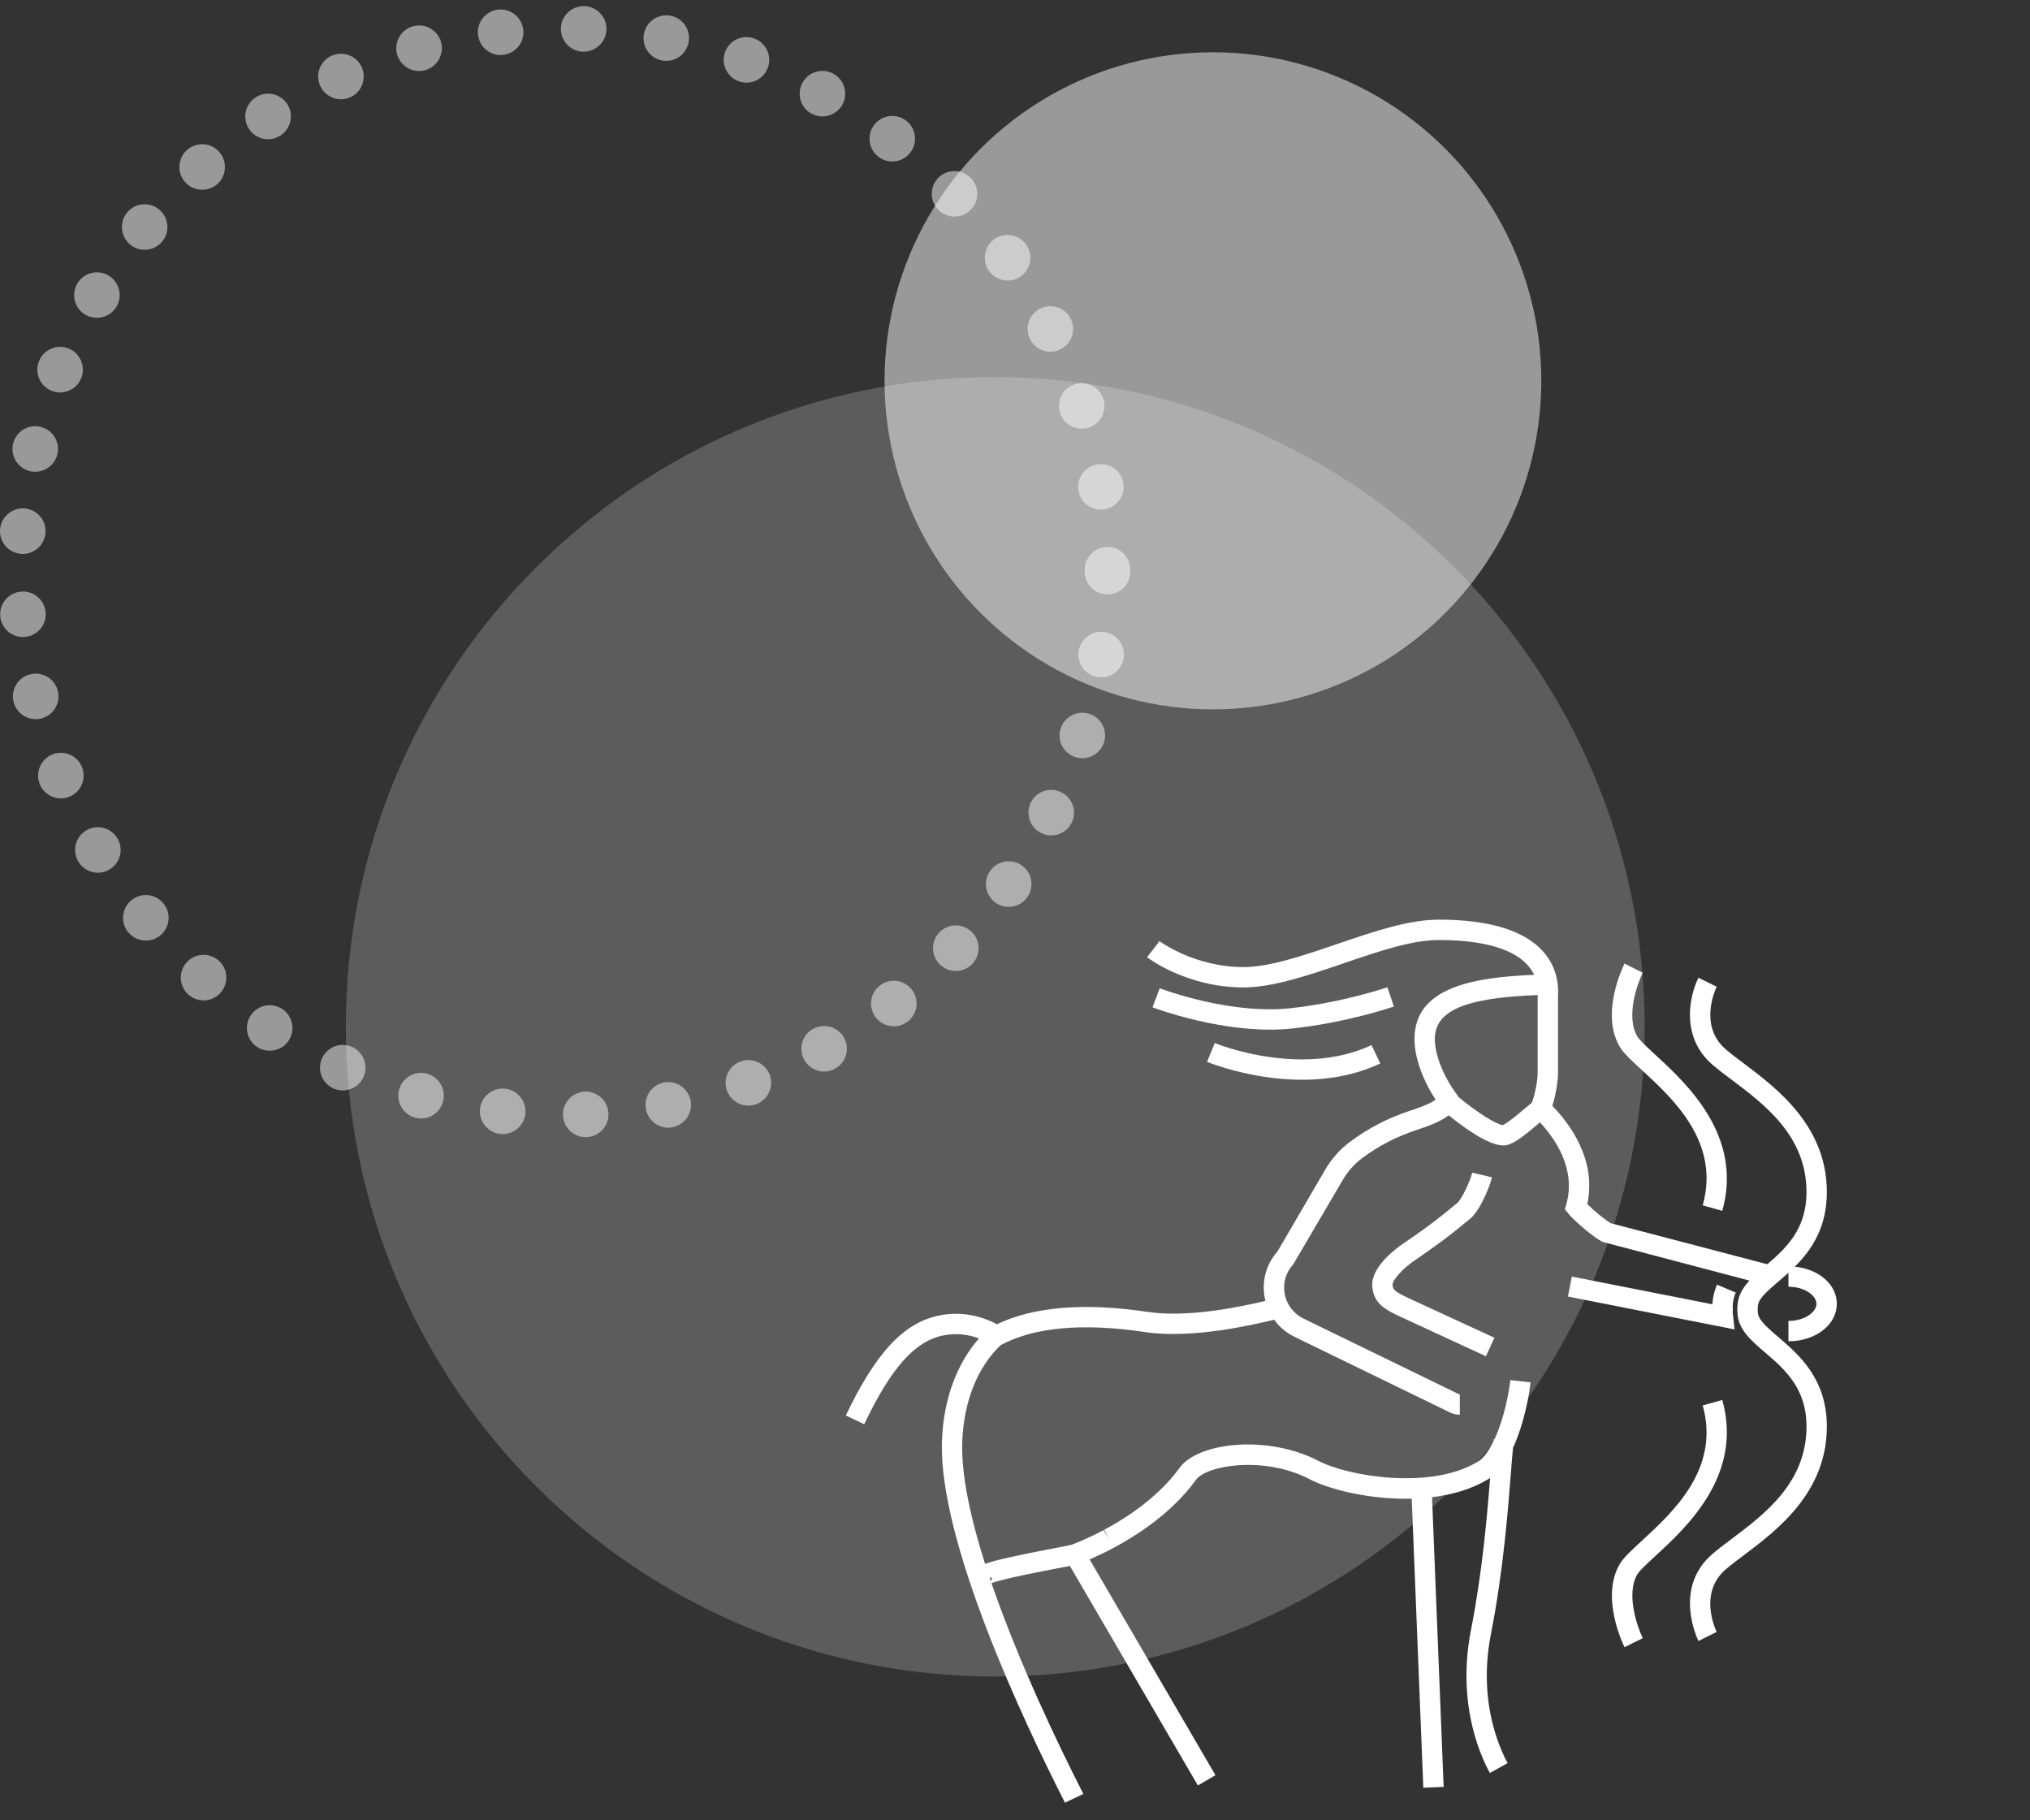
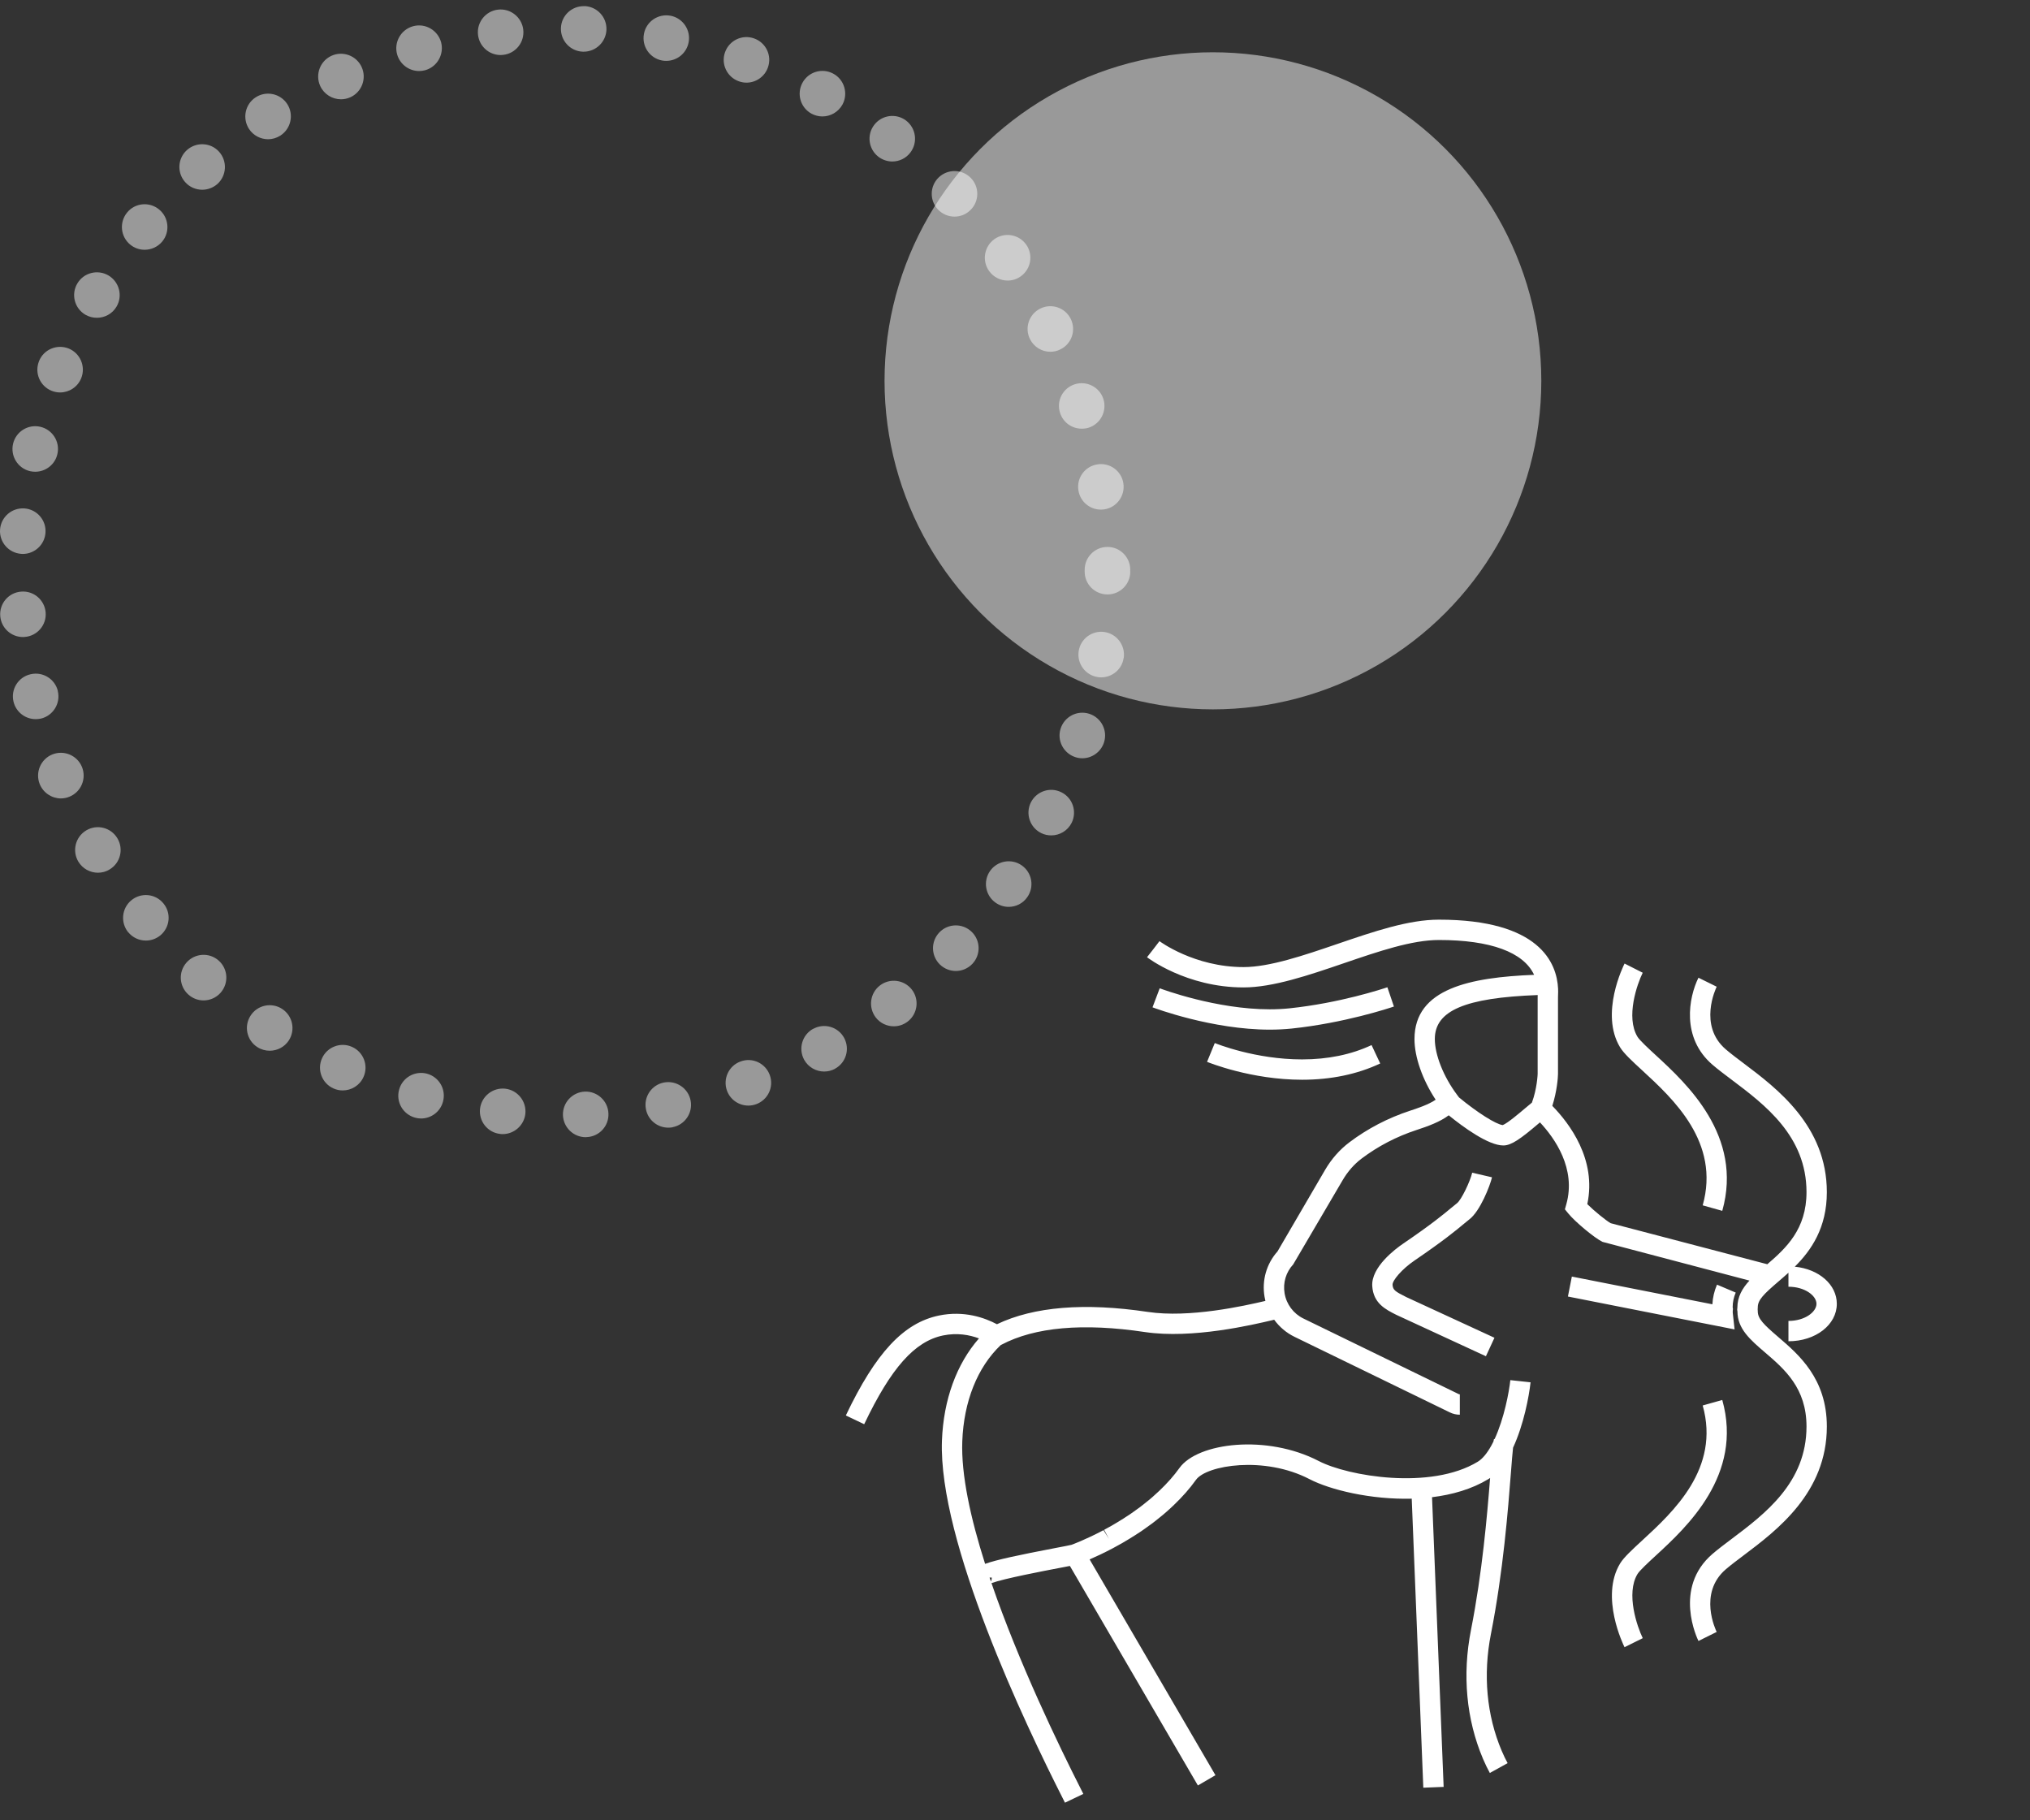
<svg xmlns="http://www.w3.org/2000/svg" width="338px" height="303px" viewBox="0 0 338 303" version="1.1">
  <rect x="0" y="0" width="338" height="303" fill="#333333" stroke="none" />
  <title>illustration-compatibility-white</title>
  <g id="illustration-compatibility-white" stroke="none" stroke-width="1" fill="none" fill-rule="evenodd">
    <rect id="BG" fill="#E7E7E7" opacity="0" x="0" y="0" width="338" height="303" />
    <g id="illustration-sagittaire" transform="translate(-0, 1.014)" fill="#FFFFFF" fill-rule="nonzero">
      <g id="Group-6">
        <ellipse id="Oval" fill-opacity="0.5" cx="201.955" cy="62.383" rx="54.677" ry="54.694" />
-         <path d="M165.708,278.086 C105.993,278.086 57.583,229.661 57.583,169.927 C57.583,110.194 105.993,61.769 165.708,61.769 C225.425,61.769 273.834,110.194 273.834,169.927 C273.834,229.661 225.425,278.086 165.708,278.086 Z" id="Fill-1" opacity="0.2" />
        <g id="Group-5" opacity="0.502">
          <g id="Fill-3-Clipped">
            <path d="M97.042,7.59 C94.955,7.514 93.322,5.761 93.397,3.659 C93.458,1.572 95.227,-0.06 97.315,0.015 L97.315,0 C99.402,0.076 101.049,1.829 100.975,3.931 C100.897,5.972 99.219,7.59 97.178,7.59 L97.042,7.59 Z M79.592,4.793 C79.35,2.722 80.832,0.832 82.919,0.59 C84.99,0.348 86.88,1.845 87.122,3.916 C87.366,6.002 85.882,7.877 83.796,8.119 C83.646,8.134 83.493,8.149 83.357,8.149 C81.452,8.149 79.819,6.728 79.592,4.793 L79.592,4.793 Z M110.229,9.057 C108.171,8.664 106.826,6.683 107.218,4.627 C107.596,2.57 109.577,1.225 111.633,1.603 L111.648,1.603 C113.691,1.996 115.051,3.976 114.658,6.033 C114.31,7.862 112.722,9.117 110.938,9.117 C110.711,9.117 110.469,9.102 110.229,9.057 L110.229,9.057 Z M66.119,8.028 C65.561,6.002 66.756,3.916 68.765,3.357 C70.776,2.797 72.865,3.976 73.439,6.002 C73.982,8.013 72.804,10.115 70.793,10.674 C70.459,10.765 70.111,10.81 69.78,10.81 C68.115,10.81 66.588,9.707 66.119,8.028 L66.119,8.028 Z M123.021,12.519 C121.054,11.824 120.01,9.646 120.721,7.681 C121.417,5.715 123.579,4.672 125.56,5.383 C127.526,6.078 128.57,8.24 127.858,10.221 C127.314,11.763 125.847,12.746 124.29,12.746 C123.866,12.746 123.443,12.67 123.021,12.519 L123.021,12.519 Z M53.312,13.29 C52.451,11.385 53.296,9.132 55.202,8.27 C57.107,7.409 59.36,8.255 60.222,10.16 C61.085,12.065 60.237,14.318 58.332,15.18 C57.819,15.407 57.288,15.513 56.774,15.513 C55.323,15.513 53.947,14.681 53.312,13.29 L53.312,13.29 Z M135.131,17.917 L135.131,17.917 C133.288,16.919 132.606,14.621 133.606,12.776 C134.602,10.931 136.901,10.251 138.745,11.249 C140.575,12.232 141.271,14.545 140.273,16.39 C139.577,17.645 138.277,18.37 136.931,18.37 C136.326,18.37 135.706,18.219 135.131,17.917 L135.131,17.917 Z M41.457,20.442 C40.323,18.688 40.808,16.344 42.562,15.195 C44.315,14.046 46.673,14.545 47.823,16.299 C48.957,18.053 48.458,20.396 46.704,21.545 C46.069,21.954 45.358,22.165 44.649,22.165 C43.407,22.165 42.184,21.561 41.457,20.442 L41.457,20.442 Z M146.277,25.098 C144.612,23.828 144.28,21.455 145.55,19.792 C146.82,18.113 149.194,17.796 150.857,19.051 C152.521,20.321 152.853,22.694 151.583,24.373 C150.842,25.356 149.708,25.87 148.574,25.87 C147.773,25.87 146.958,25.613 146.277,25.098 L146.277,25.098 Z M30.843,29.317 C29.436,27.76 29.572,25.356 31.129,23.965 C32.687,22.574 35.091,22.694 36.482,24.252 C37.873,25.809 37.752,28.213 36.196,29.619 C35.469,30.254 34.563,30.572 33.669,30.572 C32.626,30.572 31.583,30.148 30.843,29.317 L30.843,29.317 Z M156.21,33.898 C154.743,32.386 154.789,29.982 156.287,28.531 C157.799,27.079 160.188,27.109 161.654,28.621 C163.105,30.118 163.075,32.522 161.563,33.974 C160.823,34.699 159.869,35.047 158.933,35.047 C157.934,35.047 156.951,34.654 156.21,33.898 L156.21,33.898 Z M21.678,39.704 C20.061,38.373 19.834,35.985 21.164,34.367 C22.48,32.749 24.869,32.522 26.487,33.853 C28.105,35.183 28.347,37.572 27.016,39.19 C26.26,40.097 25.173,40.566 24.083,40.566 C23.236,40.566 22.389,40.294 21.678,39.704 L21.678,39.704 Z M164.678,44.089 L164.678,44.089 C163.47,42.38 163.861,40.022 165.57,38.797 C167.279,37.587 169.653,37.995 170.862,39.704 C172.072,41.413 171.665,43.771 169.97,44.981 C169.305,45.465 168.534,45.691 167.778,45.691 C166.583,45.691 165.42,45.132 164.678,44.089 L164.678,44.089 Z M14.21,51.376 C12.394,50.303 11.804,47.974 12.878,46.175 C13.937,44.376 16.265,43.786 18.065,44.845 C19.864,45.918 20.469,48.247 19.395,50.046 C18.686,51.24 17.431,51.89 16.129,51.89 C15.48,51.89 14.814,51.724 14.21,51.376 L14.21,51.376 Z M171.497,55.443 C170.56,53.584 171.316,51.301 173.191,50.363 C175.067,49.426 177.336,50.182 178.273,52.057 C179.209,53.932 178.453,56.215 176.58,57.137 C176.034,57.424 175.459,57.545 174.885,57.545 C173.495,57.545 172.164,56.774 171.497,55.443 L171.497,55.443 Z M8.6,64.047 C6.65,63.26 5.712,61.053 6.497,59.118 L6.497,59.102 C7.268,57.167 9.476,56.23 11.426,57.001 C13.362,57.787 14.299,59.994 13.528,61.93 C12.939,63.411 11.517,64.319 10.005,64.319 C9.536,64.319 9.068,64.228 8.6,64.047 L8.6,64.047 Z M176.502,67.721 C175.852,65.725 176.958,63.593 178.952,62.958 C180.948,62.323 183.08,63.427 183.715,65.407 C184.35,67.403 183.262,69.535 181.266,70.185 C180.872,70.306 180.494,70.351 180.103,70.351 C178.498,70.351 177.018,69.338 176.502,67.721 L176.502,67.721 Z M5.017,77.427 C2.974,76.959 1.704,74.917 2.174,72.876 C2.641,70.835 4.682,69.565 6.71,70.034 C8.75,70.503 10.035,72.544 9.553,74.585 C9.158,76.339 7.586,77.518 5.862,77.518 C5.59,77.518 5.302,77.488 5.017,77.427 L5.017,77.427 Z M179.557,80.618 C179.226,78.546 180.646,76.611 182.717,76.293 C184.774,75.961 186.726,77.367 187.042,79.438 C187.359,81.51 185.953,83.46 183.883,83.778 C183.685,83.808 183.488,83.823 183.292,83.823 C181.462,83.823 179.846,82.492 179.557,80.618 L179.557,80.618 Z M3.518,91.186 C1.431,91.035 -0.141,89.221 0.01,87.134 C0.163,85.048 1.976,83.475 4.078,83.626 C6.164,83.778 7.737,85.607 7.571,87.694 C7.419,89.689 5.756,91.201 3.79,91.201 C3.7,91.201 3.609,91.201 3.518,91.186 L3.518,91.186 Z M180.602,94.165 L180.602,94.165 L180.602,94.029 L180.602,93.832 C180.602,91.746 182.294,90.037 184.382,90.037 C186.469,90.022 188.176,91.715 188.191,93.817 C188.191,93.877 188.191,93.938 188.176,93.983 C188.191,94.044 188.191,94.104 188.191,94.165 C188.191,96.251 186.497,97.945 184.396,97.945 C182.294,97.945 180.602,96.251 180.602,94.165 L180.602,94.165 Z M0.042,101.543 C-0.126,99.457 1.431,97.627 3.533,97.476 C5.62,97.31 7.434,98.867 7.602,100.953 C7.767,103.04 6.195,104.869 4.108,105.021 C4.017,105.036 3.911,105.036 3.822,105.036 C1.855,105.036 0.192,103.524 0.042,101.543 L0.042,101.543 Z M182.778,111.703 C180.706,111.386 179.286,109.451 179.604,107.379 C179.921,105.308 181.855,103.887 183.927,104.204 C185.983,104.522 187.406,106.457 187.104,108.528 L187.087,108.528 C186.815,110.403 185.197,111.749 183.352,111.749 C183.156,111.749 182.974,111.734 182.778,111.703 L182.778,111.703 Z M2.249,115.786 L2.249,115.786 C1.764,113.745 3.034,111.703 5.077,111.235 C7.117,110.751 9.158,112.006 9.642,114.047 L9.627,114.047 C10.112,116.088 8.841,118.129 6.815,118.613 C6.512,118.674 6.225,118.704 5.937,118.704 C4.214,118.704 2.656,117.524 2.249,115.786 L2.249,115.786 Z M179.073,125.039 C177.079,124.404 175.958,122.272 176.593,120.291 C177.228,118.28 179.36,117.177 181.358,117.812 C183.352,118.447 184.458,120.579 183.823,122.574 C183.307,124.177 181.811,125.22 180.207,125.22 C179.829,125.22 179.451,125.16 179.073,125.039 L179.073,125.039 Z M6.618,129.529 C5.833,127.594 6.769,125.371 8.705,124.585 C10.655,123.799 12.863,124.736 13.651,126.672 C14.435,128.622 13.498,130.83 11.564,131.616 C11.094,131.812 10.61,131.903 10.141,131.903 C8.644,131.903 7.224,130.996 6.618,129.529 L6.618,129.529 Z M173.342,137.664 C171.469,136.726 170.713,134.458 171.633,132.584 C172.571,130.709 174.839,129.938 176.714,130.875 C178.591,131.797 179.36,134.065 178.438,135.955 C177.774,137.286 176.427,138.057 175.036,138.057 C174.461,138.057 173.887,137.936 173.342,137.664 L173.342,137.664 Z M13.044,142.426 L13.044,142.426 C11.971,140.627 12.56,138.299 14.36,137.225 C16.161,136.152 18.473,136.741 19.546,138.541 C20.62,140.34 20.045,142.653 18.247,143.727 C17.641,144.105 16.961,144.271 16.31,144.271 C15.01,144.271 13.755,143.606 13.044,142.426 L13.044,142.426 Z M165.767,149.26 C164.058,148.051 163.65,145.692 164.844,143.984 C166.055,142.26 168.428,141.852 170.137,143.061 C171.847,144.271 172.253,146.63 171.044,148.338 C170.318,149.396 169.14,149.956 167.945,149.956 C167.189,149.956 166.433,149.729 165.767,149.26 L165.767,149.26 Z M21.361,154.189 L21.361,154.205 C20.03,152.587 20.259,150.198 21.86,148.867 C23.479,147.522 25.868,147.748 27.199,149.366 C28.543,150.969 28.317,153.358 26.699,154.703 C25.989,155.278 25.141,155.565 24.296,155.565 C23.191,155.565 22.117,155.097 21.361,154.189 L21.361,154.189 Z M156.512,159.572 C155,158.105 154.955,155.716 156.408,154.205 C157.86,152.693 160.264,152.647 161.776,154.099 C163.288,155.55 163.332,157.954 161.88,159.466 C161.124,160.237 160.142,160.63 159.144,160.63 C158.191,160.63 157.253,160.267 156.512,159.572 L156.512,159.572 Z M31.371,164.561 C29.814,163.17 29.662,160.782 31.069,159.209 C32.46,157.652 34.849,157.501 36.421,158.907 C37.979,160.298 38.115,162.687 36.724,164.259 C35.983,165.091 34.941,165.529 33.896,165.529 C33.004,165.529 32.097,165.212 31.371,164.561 L31.371,164.561 Z M145.807,168.356 C144.537,166.678 144.854,164.304 146.519,163.034 C148.181,161.764 150.556,162.082 151.84,163.745 C153.11,165.408 152.778,167.782 151.129,169.052 C150.435,169.581 149.632,169.838 148.816,169.838 C147.682,169.838 146.548,169.324 145.807,168.356 L145.807,168.356 Z M42.848,173.301 C41.079,172.167 40.58,169.808 41.729,168.054 C42.863,166.3 45.208,165.801 46.961,166.935 C48.715,168.069 49.229,170.413 48.095,172.182 C47.369,173.301 46.144,173.905 44.904,173.905 C44.194,173.905 43.483,173.709 42.848,173.301 L42.848,173.301 Z M133.891,175.402 C132.893,173.558 133.559,171.259 135.404,170.246 L135.404,170.262 C137.248,169.248 139.547,169.929 140.545,171.758 C141.544,173.603 140.877,175.901 139.033,176.899 L139.033,176.914 C138.46,177.217 137.838,177.368 137.218,177.368 C135.887,177.368 134.587,176.657 133.891,175.402 L133.891,175.402 Z M55.519,180.18 C53.614,179.333 52.752,177.08 53.614,175.175 C54.461,173.27 56.714,172.408 58.619,173.27 C60.526,174.117 61.386,176.37 60.526,178.275 C59.904,179.681 58.513,180.513 57.063,180.513 C56.549,180.513 56.018,180.407 55.519,180.18 L55.519,180.18 Z M121.039,180.543 C120.328,178.562 121.356,176.385 123.322,175.689 C125.289,174.964 127.465,175.992 128.176,177.972 C128.888,179.938 127.858,182.1 125.892,182.811 C125.469,182.962 125.032,183.038 124.607,183.038 C123.05,183.038 121.598,182.085 121.039,180.543 L121.039,180.543 Z M69.113,185.048 C67.087,184.489 65.892,182.418 66.452,180.392 C66.996,178.366 69.084,177.186 71.111,177.731 C73.122,178.29 74.316,180.361 73.757,182.387 C73.302,184.081 71.774,185.185 70.111,185.185 C69.78,185.185 69.446,185.139 69.113,185.048 L69.113,185.048 Z M107.551,183.642 C107.144,181.586 108.488,179.59 110.546,179.197 C112.601,178.804 114.597,180.15 114.99,182.206 C115.383,184.262 114.038,186.243 111.981,186.636 L111.981,186.651 C111.741,186.696 111.499,186.712 111.27,186.712 C109.486,186.712 107.9,185.457 107.551,183.642 L107.551,183.642 Z M83.268,187.755 C81.195,187.528 79.698,185.653 79.926,183.567 C80.167,181.495 82.042,179.999 84.128,180.225 C86.2,180.467 87.697,182.342 87.47,184.429 C87.243,186.349 85.596,187.785 83.69,187.785 C83.554,187.785 83.418,187.785 83.268,187.755 L83.268,187.755 Z M93.732,184.655 C93.656,182.554 95.288,180.8 97.376,180.709 C99.462,180.634 101.23,182.266 101.306,184.353 C101.396,186.455 99.763,188.208 97.677,188.284 C97.616,188.299 97.572,188.299 97.525,188.299 C95.499,188.299 93.821,186.696 93.732,184.655 L93.732,184.655 Z" id="Fill-3" />
          </g>
        </g>
      </g>
      <g id="SAGITTAIRE" transform="translate(140.834, 152.086)">
        <path d="M70.589,18.31 C61.005,18.31 51.464,14.744 51.062,14.593 L52.26,11.425 C52.638,11.568 61.617,14.924 70.589,14.924 C71.724,14.924 72.83,14.868 73.877,14.759 C82.277,13.875 89.385,11.521 90.169,11.255 L91.257,14.462 C90.438,14.741 82.996,17.205 74.23,18.128 C73.064,18.248 71.84,18.31 70.589,18.31 L70.589,18.31 Z M75.959,26.65 C67.505,26.65 60.441,23.792 60.144,23.671 L61.43,20.539 C61.701,20.65 68.165,23.264 75.959,23.264 C80.271,23.264 84.166,22.461 87.535,20.878 L88.975,23.942 C85.152,25.739 80.774,26.65 75.959,26.65 L75.959,26.65 Z M145.929,48.474 L142.669,47.559 C145.614,37.07 137.776,29.855 132.59,25.081 C130.949,23.572 129.532,22.268 128.919,21.257 C125.505,15.644 129.49,7.644 129.661,7.305 L132.682,8.837 C131.767,10.682 129.817,16.215 131.815,19.501 C132.181,20.102 133.679,21.481 134.883,22.589 C139.97,27.271 149.438,35.985 145.929,48.474 L145.929,48.474 Z M147.978,68.211 L120.228,62.738 L120.883,59.416 L144.284,64.031 C144.341,62.911 144.592,61.836 145.049,60.76 L148.167,62.081 C147.826,62.887 147.66,63.685 147.66,64.521 L147.705,64.798 L147.673,65.145 C147.66,65.388 147.683,65.546 147.702,65.704 L147.978,68.211 Z M106.575,72.678 L91.649,65.783 C89.864,64.887 87.841,63.871 87.65,61.013 C87.442,57.838 91.526,54.796 92.783,53.94 C97.559,50.689 99.573,49.007 100.775,48.004 C101.172,47.673 101.479,47.418 101.753,47.211 C102.477,46.67 103.949,43.591 104.29,42.125 L107.589,42.89 C107.265,44.285 105.605,48.559 103.784,49.921 C103.549,50.097 103.287,50.318 102.946,50.602 C101.697,51.646 99.602,53.393 94.691,56.739 C92.54,58.205 90.984,60.086 91.031,60.79 C91.087,61.634 91.458,61.898 93.169,62.756 L93.37,62.856 L107.996,69.603 L106.575,72.678 Z M129.654,121.117 C129.485,120.777 125.536,112.74 128.92,107.174 C129.532,106.166 130.949,104.862 132.588,103.353 C137.778,98.578 145.614,91.364 142.669,80.875 L145.929,79.96 C149.437,92.449 139.97,101.161 134.884,105.843 C133.679,106.952 132.181,108.332 131.816,108.931 C129.838,112.185 131.774,117.744 132.689,119.611 L129.654,121.117 Z M102.094,29.592 C105.11,32.089 108.251,34.08 109.378,34.199 C110.151,33.906 112.223,32.148 113.125,31.382 C113.563,31.01 113.935,30.694 114.232,30.459 C115.101,28.115 115.189,25.702 115.189,25.678 L115.189,12.936 C115.189,12.823 115.192,12.691 115.198,12.55 C103.056,13.003 98.068,15.158 98.068,19.873 C98.068,22.502 99.511,26.133 101.744,29.123 L102.094,29.592 Z M23.932,109.517 C24.006,109.735 24.08,109.954 24.155,110.174 C24.238,109.997 24.3,109.778 24.3,109.517 L23.932,109.517 Z M36.486,147 C36.44,146.903 36.318,146.665 36.133,146.299 C29.869,133.965 15.369,103.465 16.004,86.705 C16.263,79.913 18.433,73.97 22.167,69.709 C20.613,69.129 18.549,68.733 16.188,69.219 C11.454,70.201 7.527,74.62 3.056,83.994 L0,82.536 C4.977,72.099 9.613,67.125 15.502,65.903 C19.671,65.04 23.108,66.263 25.159,67.35 C31.31,64.415 39.761,63.727 50.291,65.302 C57.226,66.338 66.319,64.301 69.86,63.468 C69.801,63.238 69.752,63.004 69.713,62.767 C69.252,60.029 70.039,57.293 71.874,55.23 L79.786,41.674 C80.851,39.85 82.21,38.303 83.829,37.075 C86.874,34.776 90.291,33 93.991,31.789 C94.989,31.463 97.037,30.796 98.206,29.975 C96.011,26.645 94.681,22.877 94.681,19.873 C94.681,11.436 104.006,9.606 114.598,9.184 C112.832,5.41 107.345,3.386 98.748,3.386 C94.238,3.386 88.755,5.259 82.951,7.242 C77.124,9.233 71.124,11.281 66.225,11.281 C56.671,11.281 50.211,6.303 50.148,6.253 L52.238,3.588 L51.192,4.921 L52.221,3.576 C52.278,3.619 58.028,7.895 66.225,7.895 C70.561,7.895 76.291,5.939 81.831,4.046 C87.934,1.962 93.675,0 98.748,0 C115.54,0 118.387,7.208 118.592,11.505 C118.61,11.89 118.598,12.251 118.586,12.573 C118.582,12.707 118.576,12.831 118.576,12.936 L118.576,25.679 C118.576,26.249 118.404,28.595 117.629,30.998 C120.46,33.892 125.049,39.913 123.454,47.356 C124.579,48.476 126.586,50.105 127.345,50.529 L153.428,57.364 C156.563,54.666 159.953,51.528 159.953,45.361 C159.953,36.024 153.033,30.819 147.475,26.637 C146.306,25.759 145.216,24.938 144.308,24.16 C139.043,19.641 140.356,12.923 141.962,9.665 L145,11.162 C144.871,11.424 141.891,17.622 146.514,21.59 C147.339,22.298 148.387,23.086 149.498,23.923 C155.017,28.074 163.34,34.334 163.34,45.361 C163.34,51.307 160.74,55.045 158.003,57.773 C162.002,58.162 165,60.737 165,63.953 C165,67.448 161.463,70.185 156.947,70.185 L156.947,66.799 C159.697,66.799 161.613,65.3 161.613,63.953 C161.613,62.608 159.697,61.108 156.947,61.108 L156.947,58.777 C156.372,59.301 155.805,59.789 155.268,60.248 C152.833,62.336 151.842,63.307 151.842,64.521 C151.842,64.64 151.834,64.755 151.822,64.87 C151.834,64.985 151.842,65.1 151.842,65.219 C151.842,66.433 152.833,67.404 155.266,69.491 C158.675,72.414 163.34,76.414 163.34,84.378 C163.34,95.405 155.018,101.666 149.511,105.808 C148.453,106.605 147.359,107.427 146.513,108.152 C141.875,112.131 144.868,118.313 144.998,118.574 L141.964,120.079 C141.787,119.723 137.693,111.258 144.308,105.581 C145.236,104.785 146.374,103.93 147.475,103.102 C153.033,98.921 159.953,93.715 159.953,84.378 C159.953,77.971 156.293,74.832 153.063,72.062 C150.589,69.941 148.455,68.11 148.455,65.219 L148.41,64.942 L148.441,64.595 C148.45,62.773 149.259,61.379 150.453,60.085 L125.989,53.639 C124.687,53.019 121.431,50.316 120.28,48.901 L119.726,48.219 L119.962,47.375 C121.624,41.452 118.047,36.391 115.573,33.747 C115.488,33.817 115.401,33.89 115.316,33.963 C112.363,36.472 110.819,37.59 109.478,37.59 C106.962,37.59 102.778,34.515 100.382,32.57 C98.93,33.669 96.916,34.396 95.043,35.008 C91.701,36.102 88.615,37.705 85.873,39.774 C84.616,40.728 83.551,41.943 82.713,43.381 L74.489,57.387 C73.281,58.69 72.757,60.447 73.054,62.206 C73.359,64.026 74.531,65.595 76.189,66.4 L102.059,78.988 C102.113,79.014 102.172,79.027 102.232,79.027 L102.232,82.413 C101.654,82.413 101.097,82.286 100.578,82.032 L74.707,69.446 C73.344,68.783 72.188,67.798 71.321,66.601 C71.247,66.619 71.168,66.637 71.084,66.658 C67.77,67.441 57.682,69.832 49.791,68.651 C39.497,67.113 31.46,67.823 25.9,70.766 L25.774,70.833 C21.906,74.528 19.642,80.193 19.389,86.832 C19.178,92.396 20.767,99.645 23.187,107.241 C25.104,106.561 28.604,105.806 34.954,104.592 C36.126,104.37 37.336,104.139 37.572,104.072 L37.572,104.073 C37.568,104.073 39.835,103.263 42.903,101.633 L43.804,103.07 L43.007,101.575 C43.422,101.354 43.847,101.12 44.285,100.871 L44.481,100.755 C45.042,100.431 45.632,100.071 46.228,99.693 C46.63,99.436 46.959,99.225 47.296,98.999 L47.831,98.623 C48.202,98.363 48.577,98.097 48.953,97.816 L49.486,97.404 C49.86,97.115 50.234,96.817 50.604,96.505 C50.768,96.366 50.938,96.22 51.105,96.073 C51.483,95.743 51.855,95.404 52.222,95.054 C53.552,93.785 54.638,92.553 55.545,91.285 C58.583,87.04 70.115,85.644 78.744,90.125 C83.616,92.655 97.373,94.993 105.209,90.245 C105.986,89.776 106.75,88.866 107.485,87.539 C107.6,87.327 107.713,87.11 107.822,86.89 C107.853,86.714 107.886,86.572 107.922,86.451 L108.016,86.479 C109.619,83.01 110.424,78.649 110.641,76.656 L114.008,77.02 C113.751,79.383 112.863,84.089 111.094,87.903 C110.997,88.721 110.874,90.311 110.744,91.975 C110.263,98.163 109.458,108.523 107.412,118.896 C106.072,125.704 106.69,132.435 109.201,138.363 C109.523,139.119 109.856,139.81 110.19,140.416 L107.227,142.054 C106.836,141.347 106.452,140.551 106.083,139.686 C103.307,133.132 102.617,125.716 104.089,118.242 C105.967,108.719 106.784,99.146 107.271,92.945 C107.169,93.015 107.067,93.08 106.965,93.143 C104.226,94.802 100.971,95.734 97.604,96.146 L99.536,144.372 L96.151,144.507 L94.223,96.392 C87.383,96.564 80.643,94.927 77.183,93.129 C69.685,89.236 60.052,90.806 58.299,93.255 C57.269,94.697 56.045,96.086 54.56,97.503 C54.157,97.888 53.748,98.263 53.333,98.624 C53.152,98.782 52.969,98.942 52.783,99.097 C52.374,99.44 51.968,99.765 51.559,100.082 L51.377,100.223 C51.245,100.327 51.112,100.431 50.979,100.53 C50.577,100.83 50.174,101.116 49.771,101.399 L49.194,101.804 C48.83,102.049 48.473,102.277 48.119,102.503 C47.406,102.955 46.778,103.338 46.167,103.692 L45.98,103.802 C45.496,104.079 45.042,104.328 44.601,104.563 L44.492,104.623 C42.96,105.436 41.609,106.062 40.59,106.502 L61.542,142.426 L58.617,144.133 L37.305,107.589 C36.886,107.671 36.333,107.778 35.59,107.92 C32.947,108.423 26.341,109.684 24.249,110.449 C28.806,123.721 35.449,137.471 39.153,144.766 C39.359,145.172 39.492,145.434 39.543,145.541 L36.486,147 Z" id="Fill-1" />
      </g>
    </g>
  </g>
</svg>